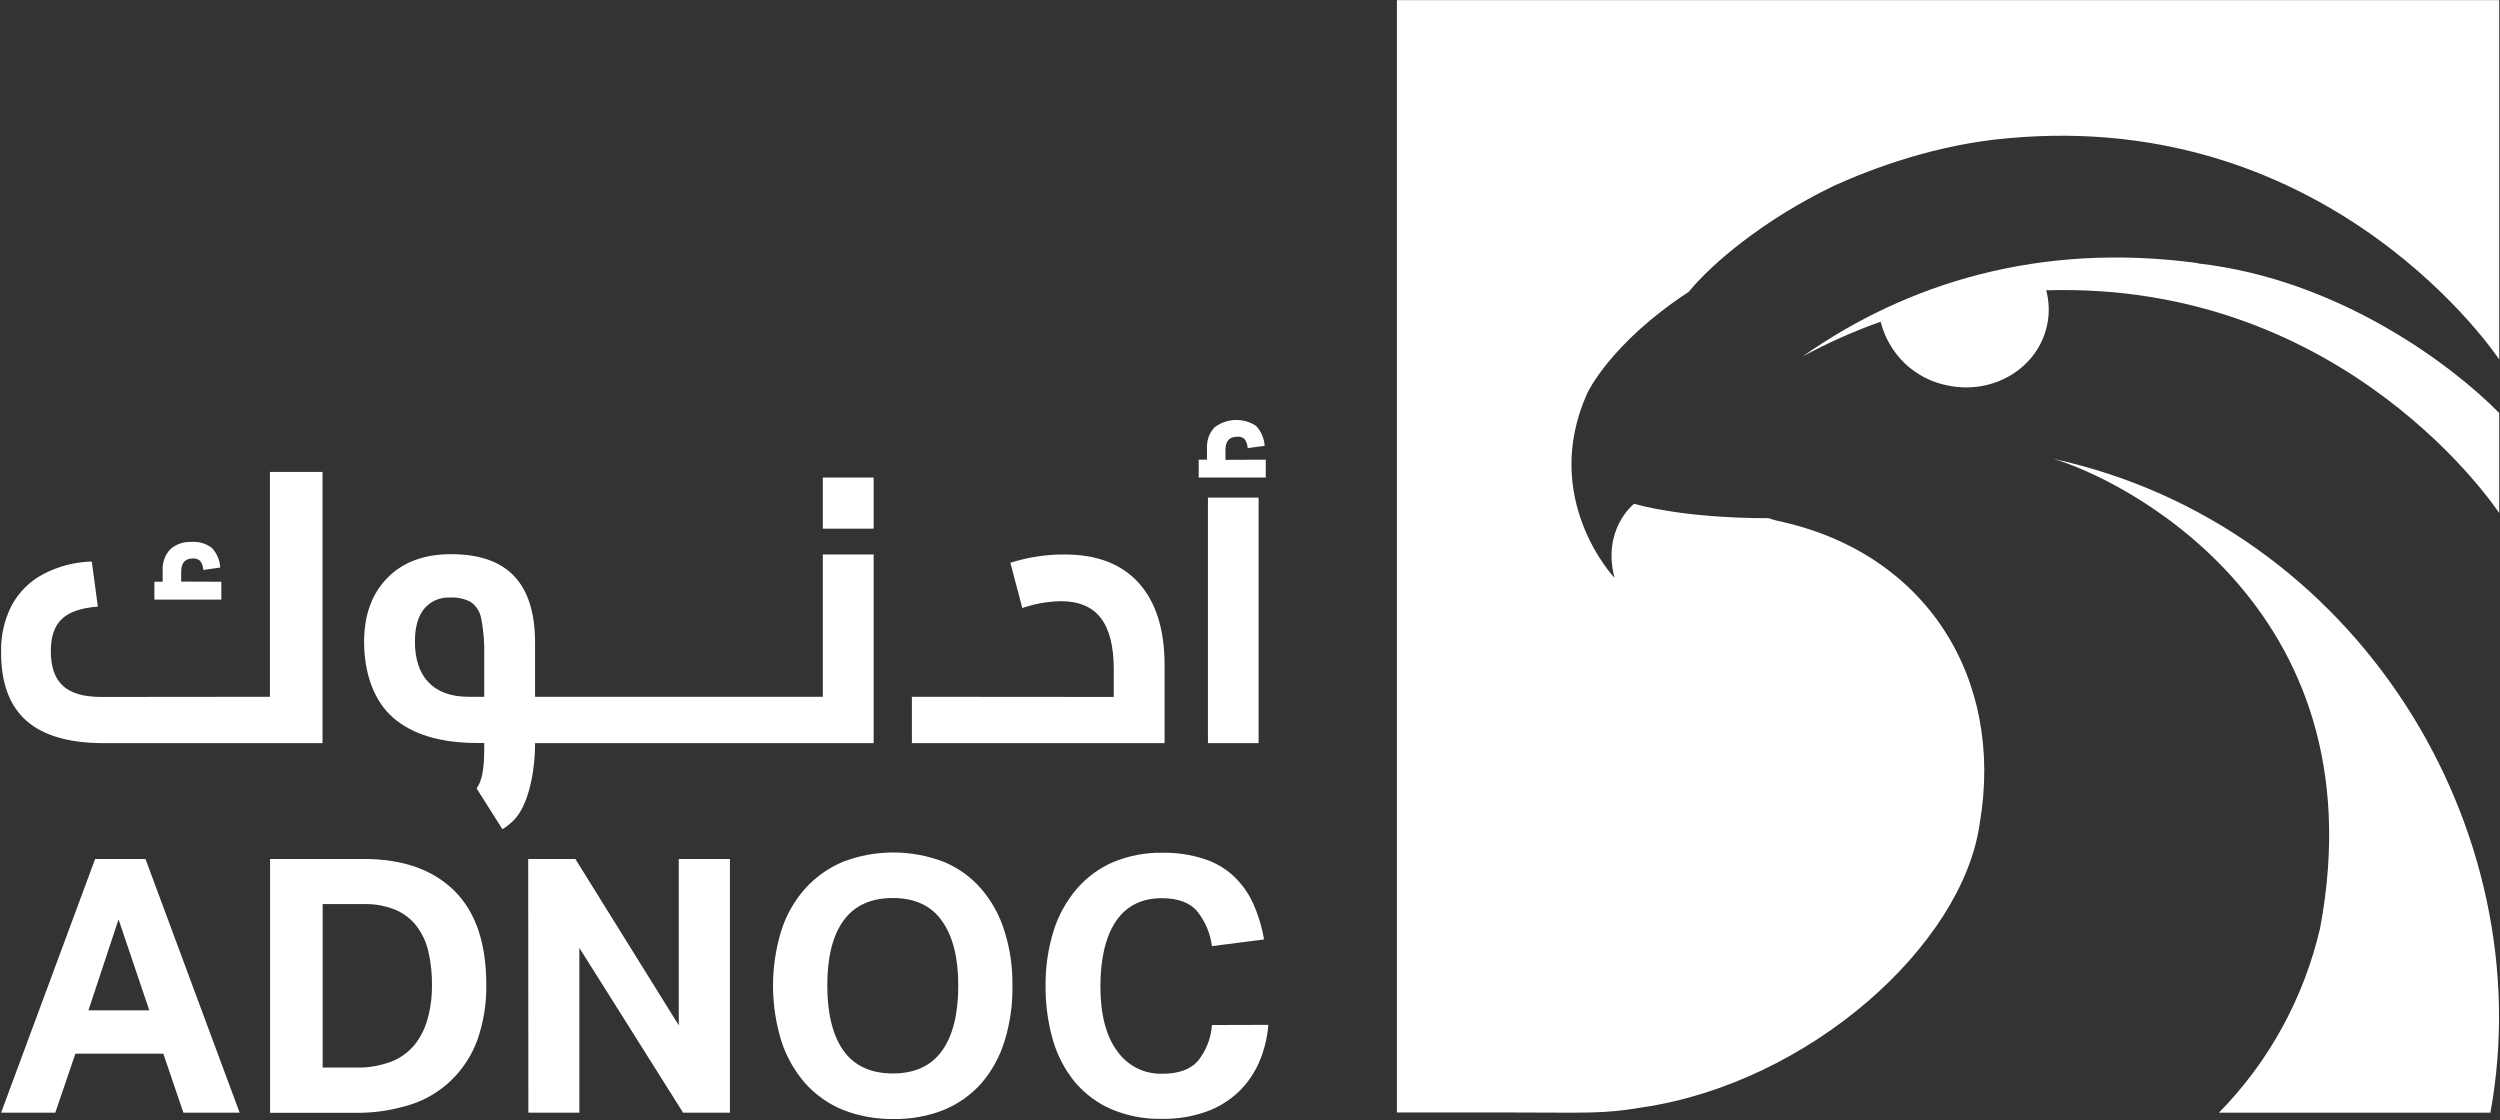
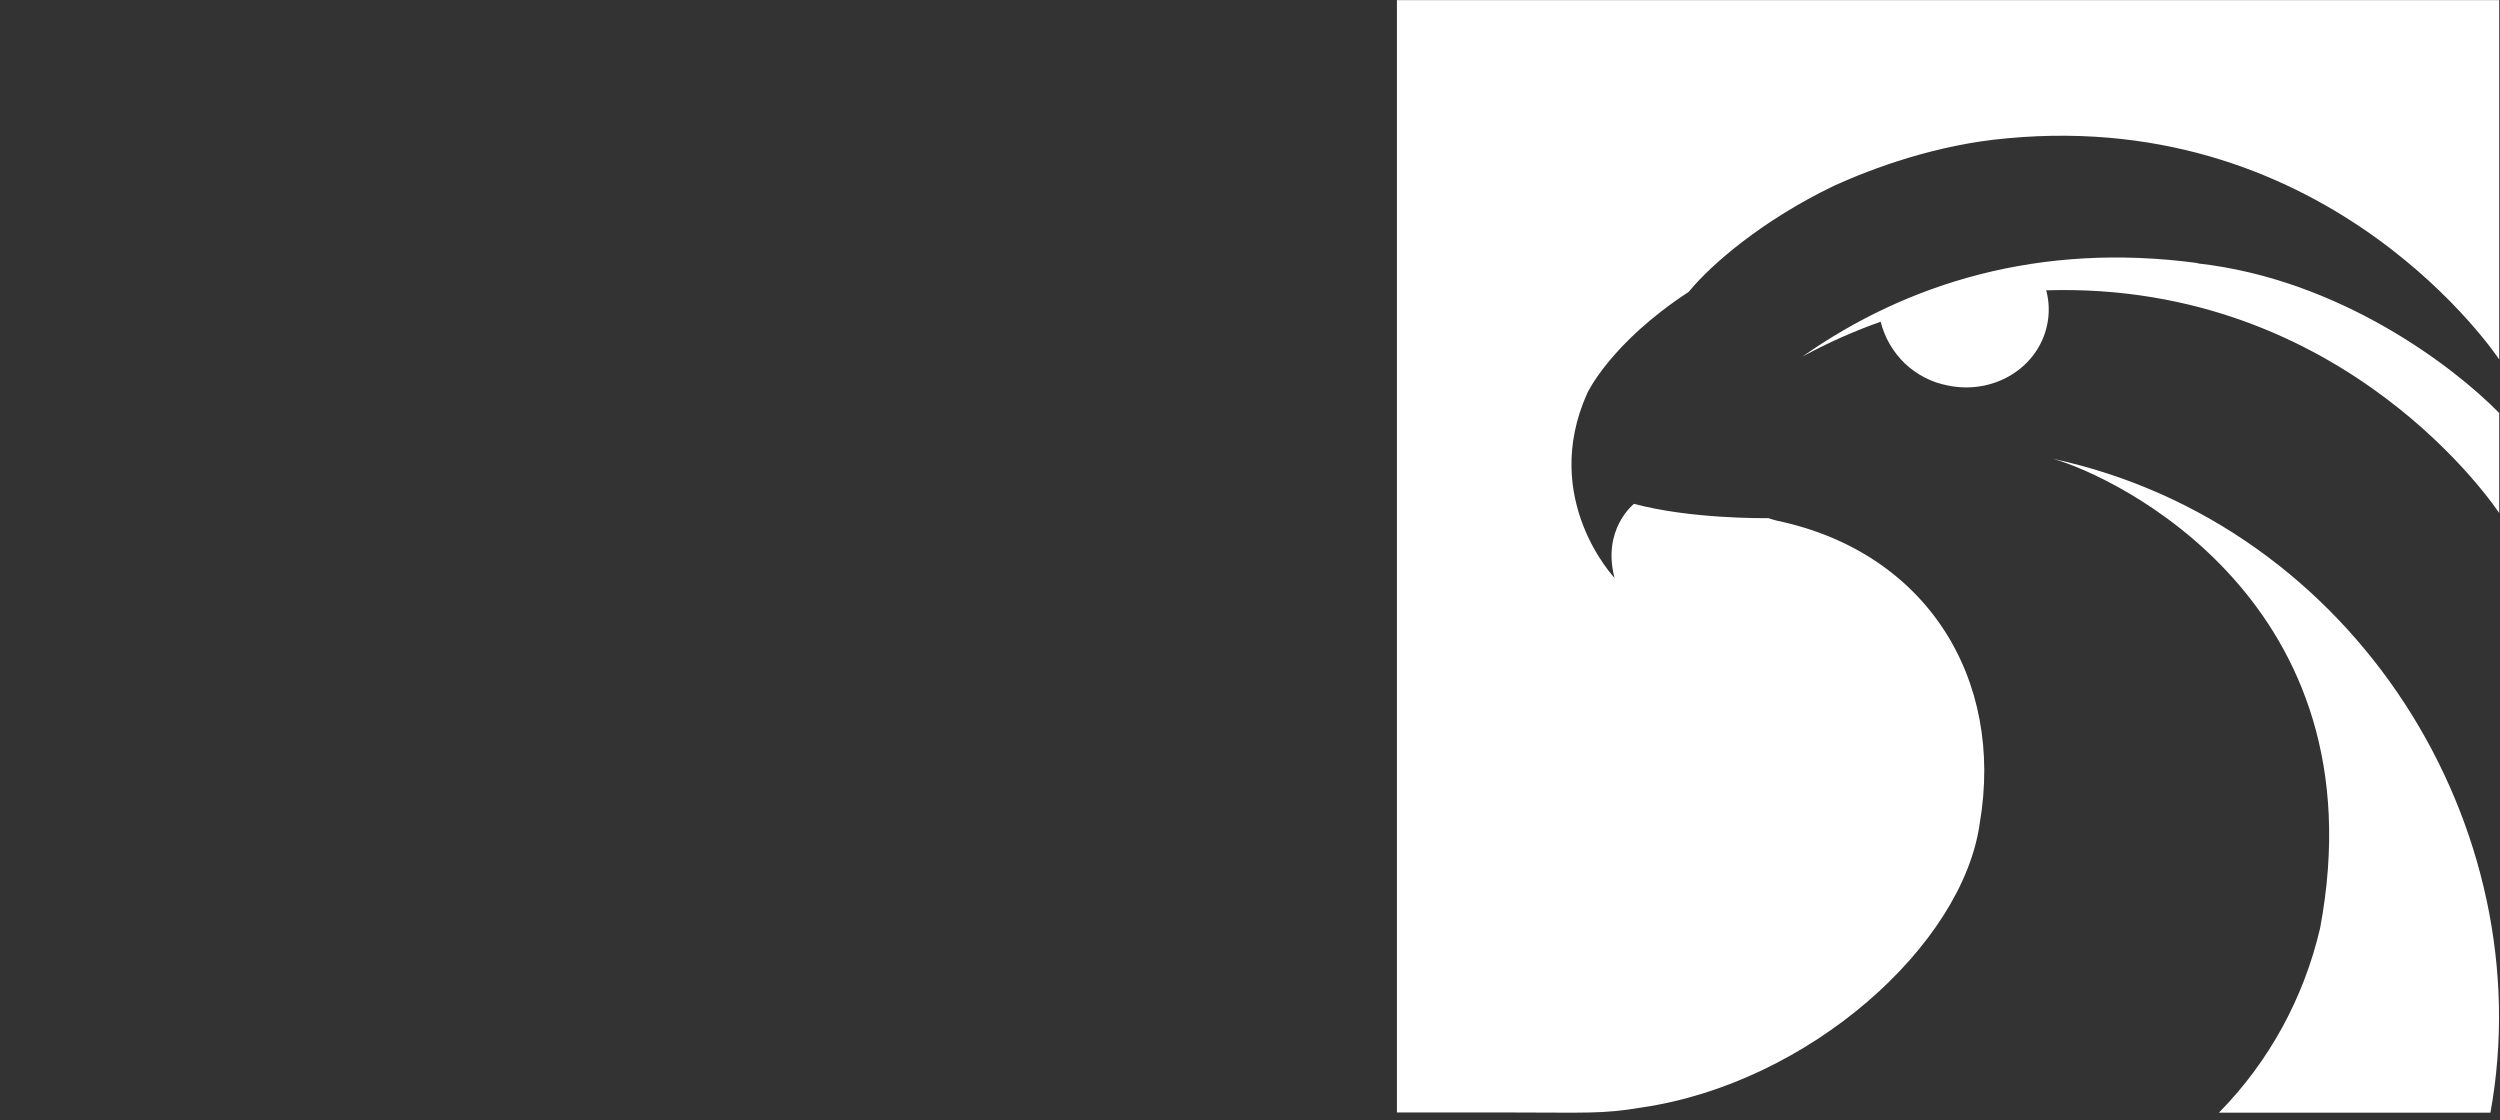
<svg xmlns="http://www.w3.org/2000/svg" version="1.2" viewBox="0 0 1569 703" width="1569" height="703">
  <rect x="0" y="0" width="1569" height="703" fill="#333333" stroke="none" />
  <title>horizontal-logo-svg</title>
  <style>
		.s0 { fill: #ffffff } 
	</style>
  <path id="Layer" class="s0" d="m1456.1 582.5c38.4-204.6-128.8-283.8-167.8-294.6 190.6 41.2 307.1 232 274.7 410.4h-170.4c31.4-31.9 53.3-72 63.5-115.8zm112.4-582.4v225.5c0 0-104.2-158-308.8-138.8-44.9 3.9-85 19.1-108.3 29.6-45.8 22-77.3 49.7-90.5 65.5l-1.1 1.3c-49.1 32.1-63.6 63.5-63.6 63.5-29.9 66.5 17.1 116 17.1 116-8-30.3 11.8-46.2 12.2-46.5 35.3 9.5 81 9 84.4 9q2.6 0.9 5.4 1.6c93.8 19.7 142.7 99.1 127.2 189.8-10.5 76.4-107 163.2-212.5 178.5-24.4 4.1-34.8 3.1-79.5 3.1h-73.8v-698.1zm-189.3 165.2c88.9 9.9 160.5 64.5 189.3 93.9v62.8c0 0-95.1-145.6-284.3-139.8 1.9 7.1 2.1 14.5 0.6 21.6-5.6 27.1-33.6 44.2-62.5 38.1-10-1.9-19.3-6.7-26.8-13.8-7.4-7.1-12.7-16.2-15.2-26.2-16.9 6-33.3 13.3-49.1 21.9 65.7-46.2 149-72 248-58.7z" />
-   <path id="Layer" fill-rule="evenodd" class="s0" d="m59.7 539.1h31.6l59.1 159.2h-35.3l-12.6-37h-55.2l-12.6 37h-34zm34 95l-19.3-57.1-18.9 57.1zm75.8-95h59q36.3 0 56.5 19.8 20.2 19.9 20.2 59c0.2 11.8-1.7 23.6-5.6 34.8-3.5 9.6-9.1 18.2-16.4 25.3-7.3 7-16.1 12.3-25.7 15.3-11.2 3.5-22.8 5.3-34.5 5.1h-53.5zm54.1 130.9c7.4 0.2 14.9-1.1 21.9-3.7 5.7-2.2 10.7-5.8 14.7-10.6 3.8-4.8 6.6-10.4 8.2-16.4 1.9-6.9 2.8-14.1 2.7-21.2 0.1-7.1-0.7-14.2-2.3-21.1-1.3-5.8-3.9-11.2-7.5-16-3.4-4.3-7.9-7.8-13.1-10-6.3-2.5-13-3.8-19.8-3.6h-25.9v102.6zm107.9-130.9h29.6l64.9 104.4v-104.4h32.1v159.2h-29.4l-65.1-103.4v103.4h-32zm-162.1-101.8v-141.1h33v170.2h-137.3q-32.8 0-48.8-14.3-15.9-14.3-15.6-43.5c-0.2-9.9 2.1-19.8 6.6-28.6 4.5-8.3 11.3-15.1 19.5-19.5 9.6-5.1 20.1-7.8 30.8-8.1l3.8 28.3c-10.5 0.8-18.1 3.4-22.6 7.8-4.6 4.3-6.9 10.9-6.9 20.1q0 15 7.7 21.9c5.1 4.7 13.2 6.9 24.2 6.9zm-30.5-72.2v11.2h-42v-11.2h5.2v-7.1c-0.2-2.4 0.2-4.8 1-7.1 0.8-2.3 2.1-4.4 3.7-6.1 1.8-1.7 4-2.9 6.3-3.7 2.3-0.8 4.8-1.1 7.2-1 4.5-0.3 9 1 12.6 3.7 3.2 3.4 5.1 7.8 5.3 12.4l-10.6 1.5c-0.1-2-0.7-4-1.9-5.6q-0.9-0.9-2.2-1.3-1.2-0.4-2.5-0.3-7.3 0-7.3 8.4v6.1zm409.4-17.1v118.4h-212.5c0 18.8-4.4 39.2-13.2 48.2-2.2 2.2-4.6 4.2-7.3 5.8l-16.2-25.6c3.2-4.2 4.8-11.7 4.8-24.6v-3.9h-4.3q-34.5 0-52.8-15.8c-12.2-10.6-18.3-28-18.3-47.9q0.1-25.2 14.7-40 14.6-14.8 39.9-14.8 26.7 0 39.7 13.9 13 13.8 13 41.7v33.9h180.6v-89.3zm-244.4 63.5c0.2-8-0.4-16-2-23.8-0.8-4.1-3.2-7.6-6.5-9.9-3.9-2.1-8.3-3-12.8-2.8-3.1-0.2-6.2 0.4-9.1 1.6-2.8 1.2-5.4 3.2-7.4 5.6q-5.7 7.1-5.7 20.5c0 21.6 11.2 34.6 33.6 34.6h9.9zm212.5-111.8h31.9v32.1h-31.9zm182.6 137.7v-17.2q0-21.9-8.2-32.4c-5.4-7-13.8-10.5-25.1-10.5-8.2 0.2-16.3 1.6-24.1 4.3l-7.5-28.4c11-3.5 22.6-5.3 34.2-5.2q30.3 0 46.4 17.9 16.1 17.9 16.2 51.2v49.3h-158.6v-29.1zm95.4-148.9v11.2h-42.1v-11.2h5.2v-7c-0.1-2.5 0.2-4.9 1-7.2 0.8-2.2 2.1-4.3 3.7-6.1 3.8-2.8 8.3-4.5 12.9-4.6 4.7-0.2 9.3 1.1 13.2 3.7 3.2 3.4 5.1 7.8 5.4 12.5l-10.7 1.4c0-2-0.7-4-1.9-5.6q-0.9-0.9-2.2-1.3-1.2-0.4-2.5-0.2-7.3 0-7.3 8.3v6.2zm-36.3 23.8h31.8v154.1h-31.8zm-197.6 390c-10.8 0.1-21.5-1.8-31.6-5.8-9-3.7-17.1-9.4-23.6-16.7-6.7-7.7-11.8-16.7-14.9-26.4-7-22.6-7-46.9 0-69.5 3.1-9.7 8.2-18.7 15-26.3 6.6-7.3 14.7-13 23.8-16.8 20.2-7.7 42.6-7.7 62.9 0 9 3.7 17.1 9.4 23.5 16.8 6.7 7.7 11.7 16.7 14.7 26.4 3.6 11.2 5.3 23 5.1 34.8 0.2 11.8-1.5 23.5-5 34.8-3 9.7-7.9 18.6-14.5 26.3-6.5 7.3-14.6 13-23.6 16.7-10.1 4-20.9 5.9-31.8 5.7zm-0.2-28.6q20.7 0 30.9-14.2c6.8-9.5 10.2-23.1 10.2-40.9 0-17.7-3.4-31-10.2-40.6-6.7-9.6-17.1-14.4-30.9-14.4-13.8 0-24.2 4.8-31 14.3-6.8 9.4-10.1 23.1-10.1 40.6 0 17.5 3.4 31.3 10.1 40.8 6.8 9.6 17.2 14.4 31 14.4zm235.7-30.5c-0.6 8.1-2.6 16.1-5.8 23.5-3.1 7.1-7.5 13.4-13 18.7-5.9 5.5-12.8 9.7-20.4 12.4-9 3.1-18.4 4.6-27.9 4.4-10.8 0.2-21.5-1.9-31.5-6.1-8.8-3.8-16.6-9.7-22.8-17-6.3-7.7-11-16.7-13.8-26.4-3.2-11.1-4.7-22.7-4.6-34.3-0.1-11.6 1.6-23.2 5.1-34.4 3-9.6 8-18.6 14.6-26.3 6.3-7.2 14.1-13 22.9-16.7 9.7-4 20.1-6 30.5-5.8 8.9-0.2 17.7 1.1 26.2 3.8 7 2.2 13.4 5.9 18.8 10.9 5.1 4.9 9.3 10.7 12.2 17.2 3.2 7.1 5.5 14.7 6.8 22.5l-32.7 4.2c-1-8.1-4.3-15.7-9.4-22.1q-6.9-7.9-21.9-8-19.1 0-28.9 14.4-9.7 14.4-9.8 40.7 0 26.6 10.5 40.8c3.2 4.6 7.4 8.2 12.3 10.7 4.9 2.5 10.4 3.7 15.9 3.6 10.1 0 17.6-2.6 22.4-7.9 5.2-6.5 8.4-14.4 8.9-22.7z" />
</svg>